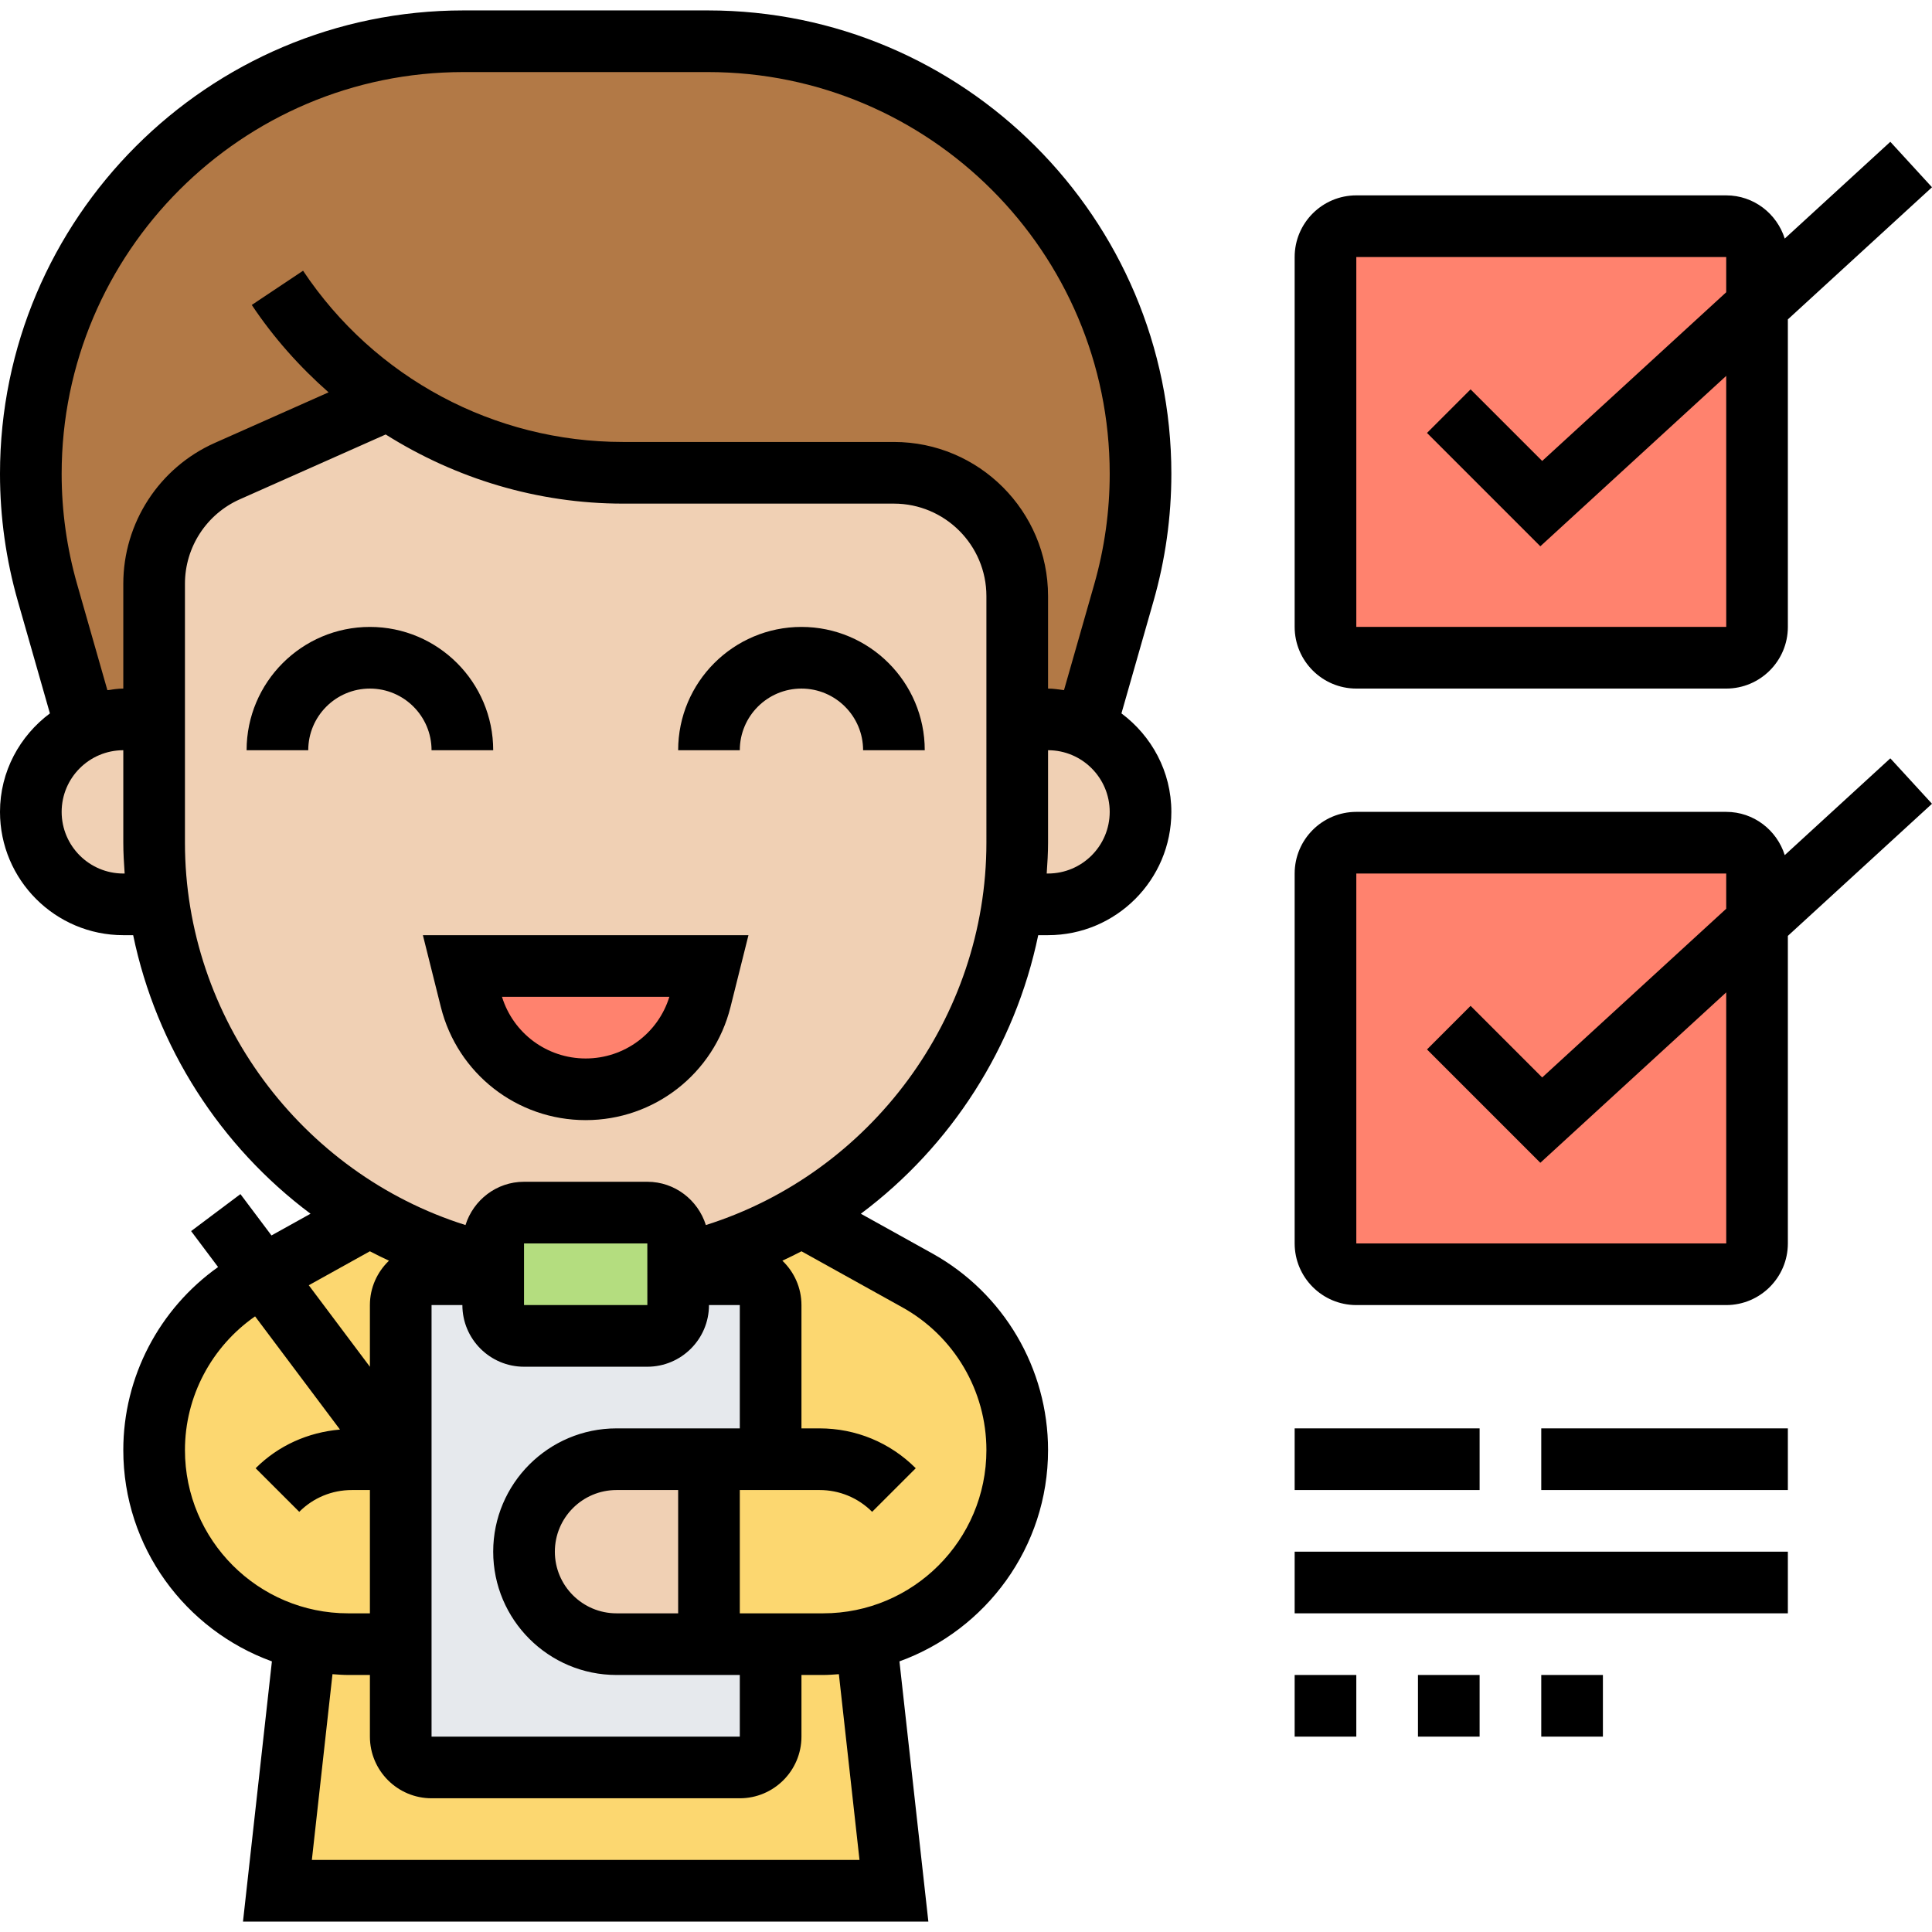
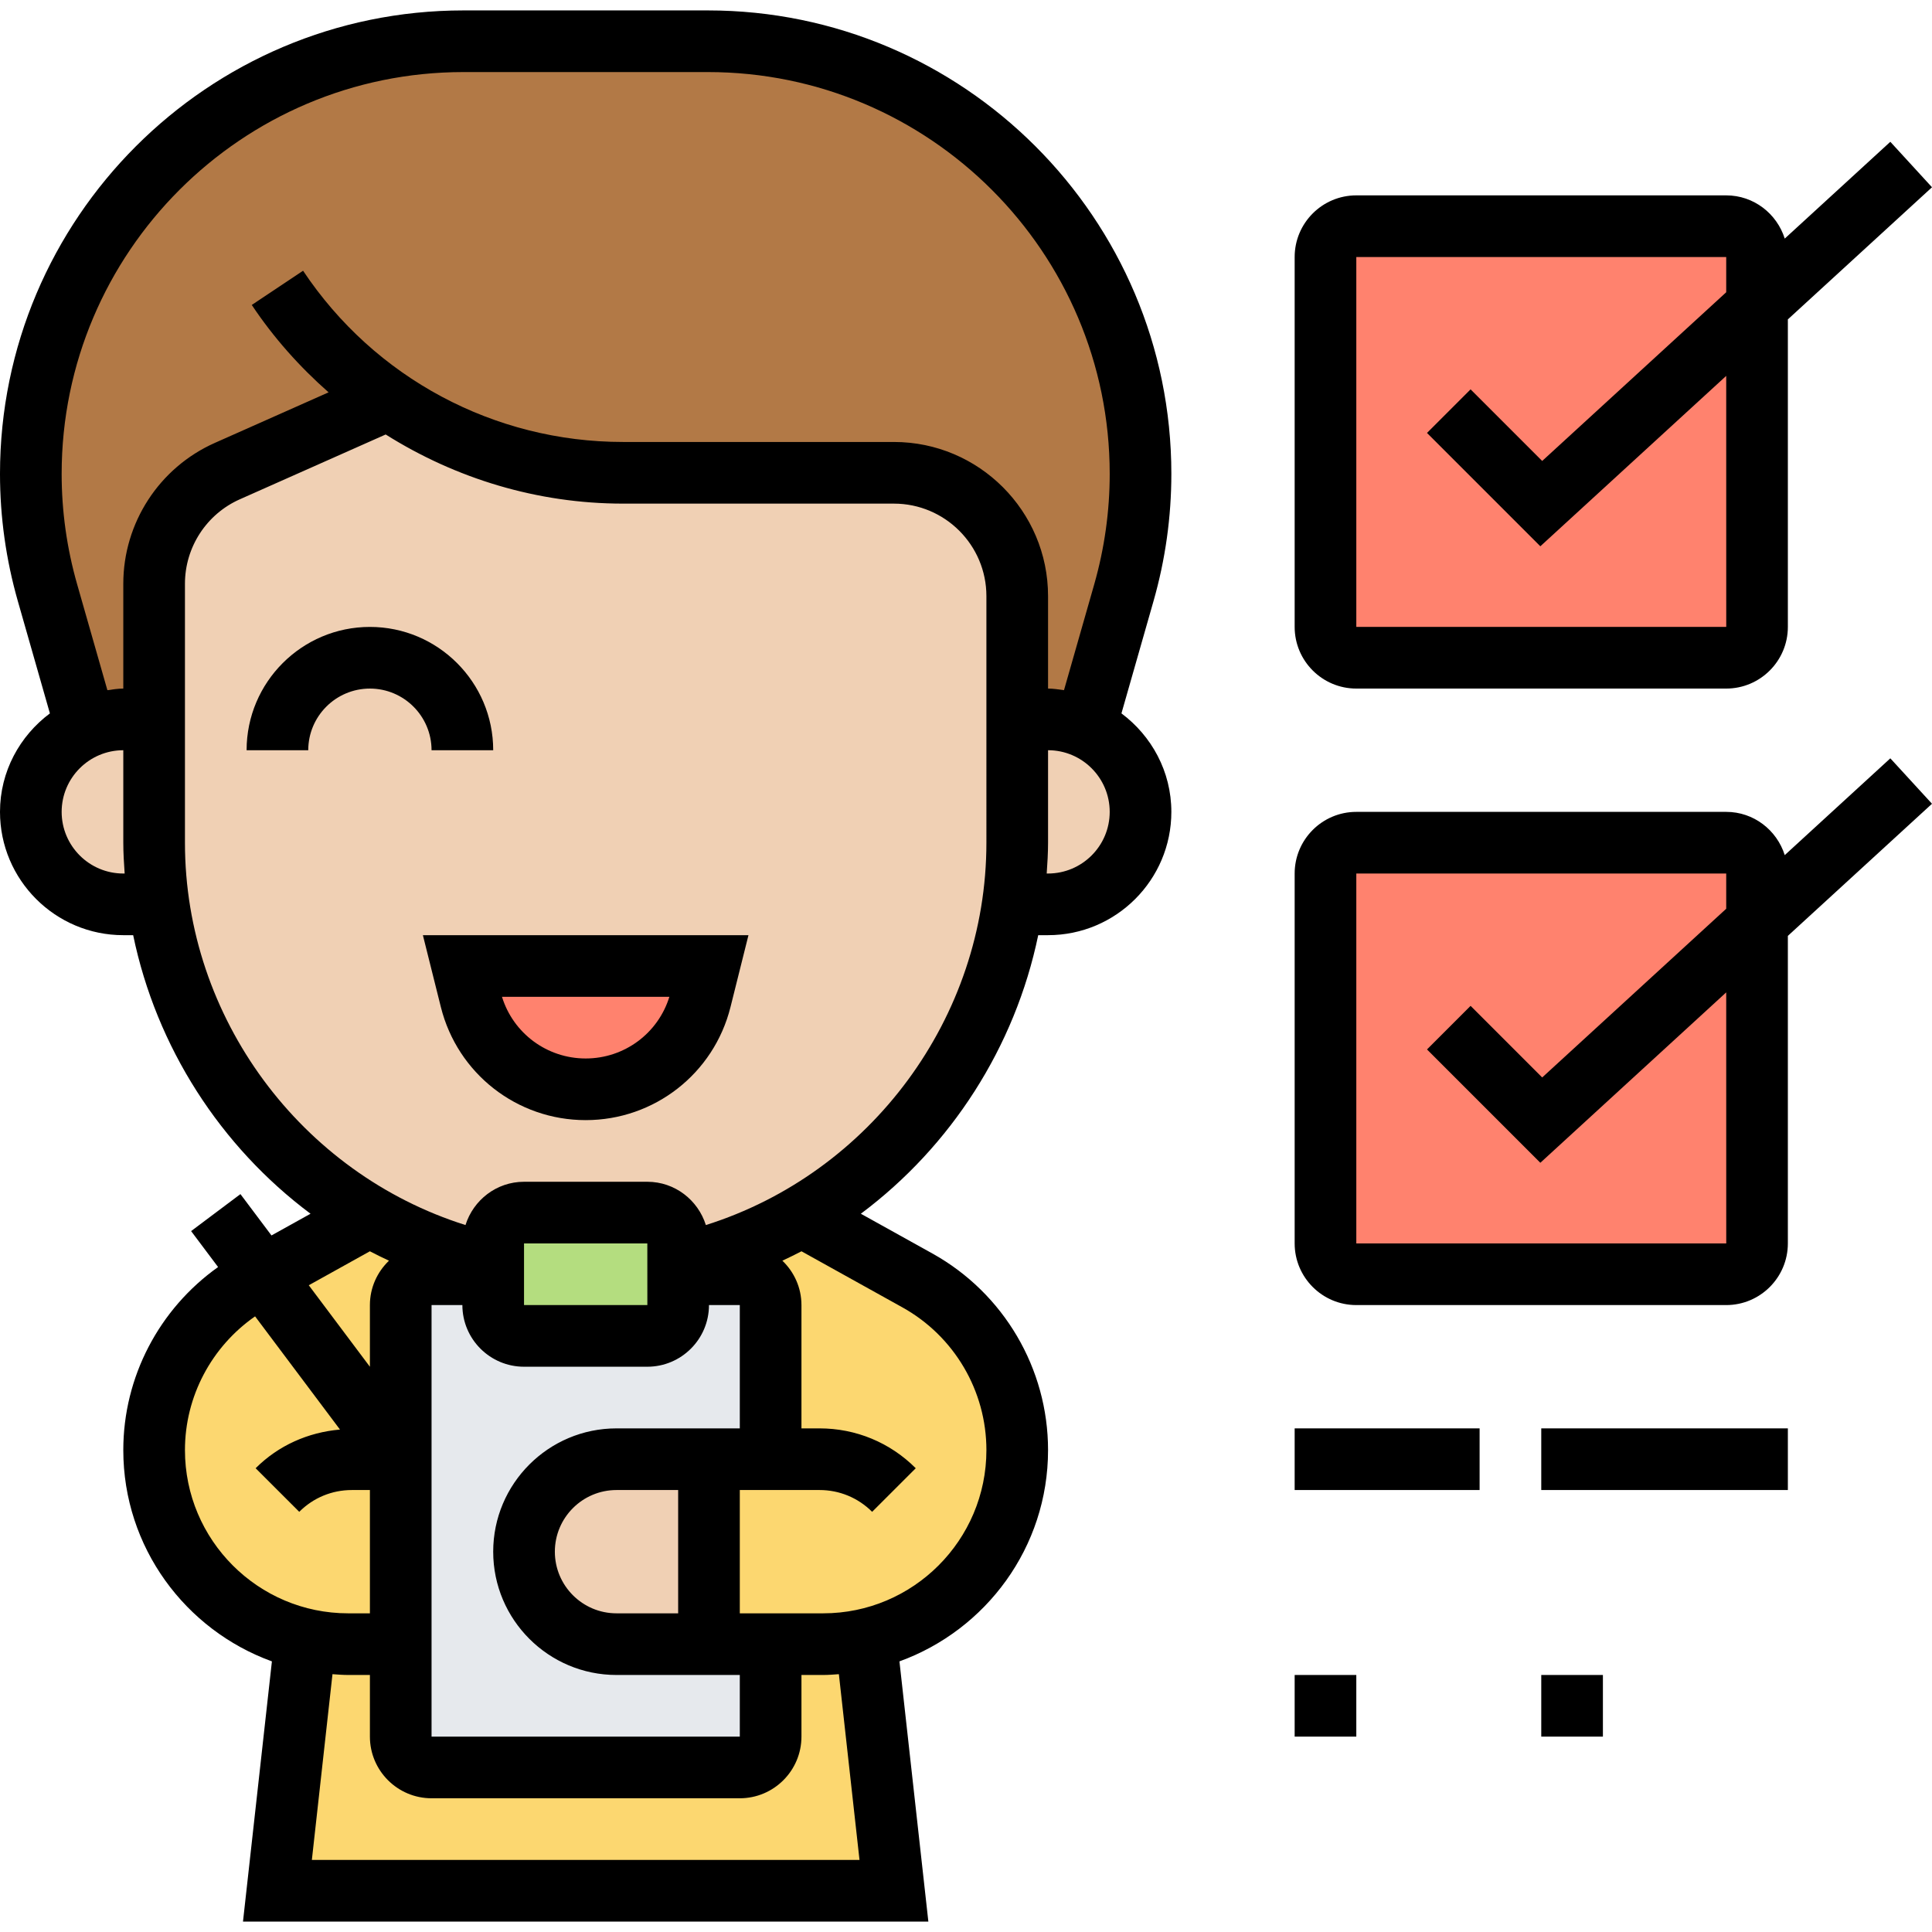
<svg xmlns="http://www.w3.org/2000/svg" id="_x33_0" enable-background="new 0 0 62.676 62" height="512" viewBox="0 0 62.676 62" width="512">
  <g>
    <g>
      <g>
        <path d="m12.58 12.63-5.2 2.31c-1.45.65-2.38 2.08-2.38 3.66v4.4h-1c-.43 0-.84.09-1.21.26l-1.25-4.37c-.36-1.25-.54-2.55-.54-3.86 0-3.87 1.57-7.38 4.11-9.92s6.05-4.11 9.92-4.11h7.94c7.75 0 14.03 6.28 14.03 14.03 0 1.31-.18 2.61-.54 3.86l-1.25 4.37c-.37-.17-.78-.26-1.21-.26h-1v-4c0-2.21-1.79-4-4-4h-8.79c-2.76 0-5.42-.85-7.63-2.37z" fill="#b27946" />
      </g>
      <g>
        <path d="m33 46.7c0-2.28-1.24-4.39-3.24-5.5l-3.74-2.09h-.01c-1.23.72-2.58 1.26-4.01 1.57v.32h2c.55 0 1 .45 1 1v5h-2v6h2v3c0 .55-.45 1-1 1h-10c-.55 0-1-.45-1-1v-3-6-5c0-.55.45-1 1-1h2v-.32c-1.43-.31-2.78-.85-4.01-1.57h-.01l-3.45 1.93-.29.16c-2 1.11-3.24 3.22-3.24 5.5 0 1.74.7 3.32 1.84 4.46.83.83 1.89 1.42 3.07 1.68l-.91 8.16h20l-.91-8.16c1.18-.26 2.24-.85 3.07-1.68 1.14-1.14 1.84-2.72 1.84-4.46z" fill="#fcd770" />
      </g>
      <g>
        <path d="m57 29.58v10.42c0 .55-.45 1-1 1h-12c-.55 0-1-.45-1-1v-12c0-.55.45-1 1-1h12c.55 0 1 .45 1 1z" fill="#ff826e" />
      </g>
      <g>
        <path d="m57 9.58v10.42c0 .55-.45 1-1 1h-12c-.55 0-1-.45-1-1v-12c0-.55.45-1 1-1h12c.55 0 1 .45 1 1z" fill="#ff826e" />
      </g>
      <g>
        <path d="m25 53v3c0 .55-.45 1-1 1h-10c-.55 0-1-.45-1-1v-3-6-5c0-.55.45-1 1-1h2v1c0 .55.45 1 1 1h4c.55 0 1-.45 1-1v-1h2c.55 0 1 .45 1 1v5h-2-3c-.83 0-1.58.34-2.12.88s-.88 1.29-.88 2.12c0 1.66 1.34 3 3 3h3z" fill="#e6e9ed" />
      </g>
      <g>
        <path d="m22 40.68v.32 1c0 .55-.45 1-1 1h-4c-.55 0-1-.45-1-1v-1-.32-.68c0-.55.45-1 1-1h4c.55 0 1 .45 1 1z" fill="#b4dd7f" />
      </g>
      <g>
        <path d="m23 47v6h-3c-1.66 0-3-1.34-3-3 0-.83.34-1.58.88-2.12s1.29-.88 2.12-.88z" fill="#f0d0b4" />
      </g>
      <g>
        <path d="m35.21 23.26c.34.15.65.36.91.62.54.54.88 1.29.88 2.12 0 1.66-1.34 3-3 3h-1.14c.09-.65.14-1.32.14-2v-4h1c.43 0 .84.09 1.21.26z" fill="#f0d0b4" />
      </g>
      <g>
        <path d="m33 23v4c0 .68-.05 1.35-.14 2-.62 4.32-3.22 8.01-6.84 10.11h-.01c-1.23.72-2.58 1.26-4.01 1.57v-.68c0-.55-.45-1-1-1h-4c-.55 0-1 .45-1 1v.68c-1.43-.31-2.78-.85-4.01-1.57h-.01c-3.62-2.1-6.22-5.79-6.84-10.11-.09-.65-.14-1.32-.14-2v-4-4.4c0-1.58.93-3.01 2.38-3.66l5.2-2.31c2.21 1.52 4.87 2.37 7.63 2.37h8.79c2.21 0 4 1.79 4 4z" fill="#f0d0b4" />
      </g>
      <g>
        <path d="m5 23v4c0 .68.05 1.35.14 2h-1.14c-1.66 0-3-1.34-3-3 0-.83.34-1.58.88-2.12.26-.26.57-.47.91-.62.37-.17.78-.26 1.21-.26z" fill="#f0d0b4" />
      </g>
      <g>
        <path d="m23 31-.27 1.09c-.43 1.71-1.97 2.91-3.73 2.91s-3.3-1.2-3.73-2.91l-.27-1.09z" fill="#ff826e" />
      </g>
    </g>
    <g>
      <path d="m14.302 32.332c.54 2.16 2.472 3.668 4.698 3.668s4.158-1.508 4.698-3.668l.583-2.332h-10.562zm7.413-.332c-.367 1.186-1.461 2-2.715 2s-2.348-.814-2.715-2z" />
      <path d="m16 24c0-2.206-1.794-4-4-4s-4 1.794-4 4h2c0-1.103.897-2 2-2s2 .897 2 2z" />
-       <path d="m26 20c-2.206 0-4 1.794-4 4h2c0-1.103.897-2 2-2s2 .897 2 2h2c0-2.206-1.794-4-4-4z" />
      <path d="m44 22h12c1.103 0 2-.897 2-2v-9.977l4.676-4.286-1.352-1.475-3.425 3.14c-.256-.809-1.005-1.402-1.899-1.402h-12c-1.103 0-2 .897-2 2v12c0 1.103.897 2 2 2zm0-14h12v1.143l-5.97 5.473-2.323-2.323-1.414 1.414 3.677 3.677 6.03-5.528.001 8.144h-12.001z" />
      <path d="m61.324 24.263-3.425 3.14c-.256-.81-1.005-1.403-1.899-1.403h-12c-1.103 0-2 .897-2 2v12c0 1.103.897 2 2 2h12c1.103 0 2-.897 2-2v-9.977l4.676-4.286zm-5.323 15.737h-12.001v-12h12v1.143l-5.97 5.473-2.323-2.323-1.414 1.414 3.677 3.677 6.03-5.528z" />
      <path d="m42 46h6v2h-6z" />
      <path d="m50 46h8v2h-8z" />
-       <path d="m42 50h16v2h-16z" />
      <path d="m42 54h2v2h-2z" />
-       <path d="m46 54h2v2h-2z" />
      <path d="m50 54h2v2h-2z" />
      <path d="m38 15.034c0-8.29-6.744-15.034-15.034-15.034h-7.932c-8.29 0-15.034 6.744-15.034 15.034 0 1.397.195 2.787.579 4.13l1.04 3.641c-.977.73-1.619 1.884-1.619 3.195 0 2.206 1.794 4 4 4h.32c.753 3.632 2.829 6.852 5.754 9.037l-1.267.704-1.007-1.341-1.6 1.2.875 1.166c-1.911 1.358-3.075 3.562-3.075 5.938 0 3.154 2.015 5.838 4.821 6.855l-.938 8.441h22.234l-.938-8.441c2.807-1.017 4.821-3.701 4.821-6.855 0-2.647-1.438-5.091-3.752-6.377l-2.321-1.29c2.924-2.186 5.001-5.405 5.754-9.037h.319c2.206 0 4-1.794 4-4 0-1.311-.642-2.465-1.619-3.195l1.04-3.641c.384-1.343.579-2.732.579-4.13zm-34 12.966c-1.103 0-2-.897-2-2s.897-2 2-2v3c0 .336.021.668.044 1zm7.999 12.255c.203.108.411.206.62.305-.38.364-.619.874-.619 1.44v2.001l-1.983-2.644zm9.001 3.745c1.103 0 2-.897 2-2h1v4h-4c-2.206 0-4 1.794-4 4s1.794 4 4 4h4v2h-10v-14h1c0 1.103.897 2 2 2zm-4-2v-2h4l.001 2zm3 10c-1.103 0-2-.897-2-2s.897-2 2-2h2v4zm-14-5.296c0-1.742.863-3.355 2.275-4.338l2.754 3.672c-1.033.09-1.995.514-2.736 1.255l1.415 1.414c.455-.456 1.061-.707 1.706-.707h.586v4h-.705c-2.92 0-5.295-2.376-5.295-5.296zm21.883 13.296h-17.766l.669-6.026c.169.012.338.026.509.026h.705v2c0 1.103.897 2 2 2h10c1.103 0 2-.897 2-2v-2h.705c.172 0 .34-.014.509-.026zm1.393-17.925c1.68.934 2.724 2.707 2.724 4.629 0 2.92-2.375 5.296-5.295 5.296h-2.705v-4h2.586c.645 0 1.251.251 1.707.707l1.415-1.414c-.834-.834-1.942-1.293-3.122-1.293h-.586v-4c0-.566-.239-1.076-.619-1.44.208-.099.417-.197.62-.305zm2.724-15.075c0 5.68-3.765 10.723-9.101 12.404-.255-.81-1.005-1.404-1.899-1.404h-4c-.894 0-1.644.594-1.899 1.404-5.336-1.681-9.101-6.724-9.101-12.404v-8.4c0-1.185.699-2.261 1.782-2.741l4.73-2.102c2.274 1.431 4.923 2.243 7.699 2.243h8.789c1.654 0 3 1.346 3 3zm2 1h-.044c.023-.332.044-.664.044-1v-3c1.103 0 2 .897 2 2s-.897 2-2 2zm0-6v-3c0-2.757-2.243-5-5-5h-8.789c-4.18 0-8.06-2.076-10.379-5.555l-1.664 1.11c.711 1.066 1.555 2.01 2.492 2.835l-3.69 1.64c-1.804.802-2.97 2.595-2.97 4.57v3.4c-.177 0-.346.03-.516.052l-.982-3.437c-.333-1.165-.502-2.369-.502-3.581 0-7.187 5.847-13.034 13.034-13.034h7.932c7.187 0 13.034 5.847 13.034 13.034 0 1.212-.169 2.416-.501 3.581l-.982 3.437c-.171-.022-.34-.052-.517-.052z" />
    </g>
  </g>
</svg>